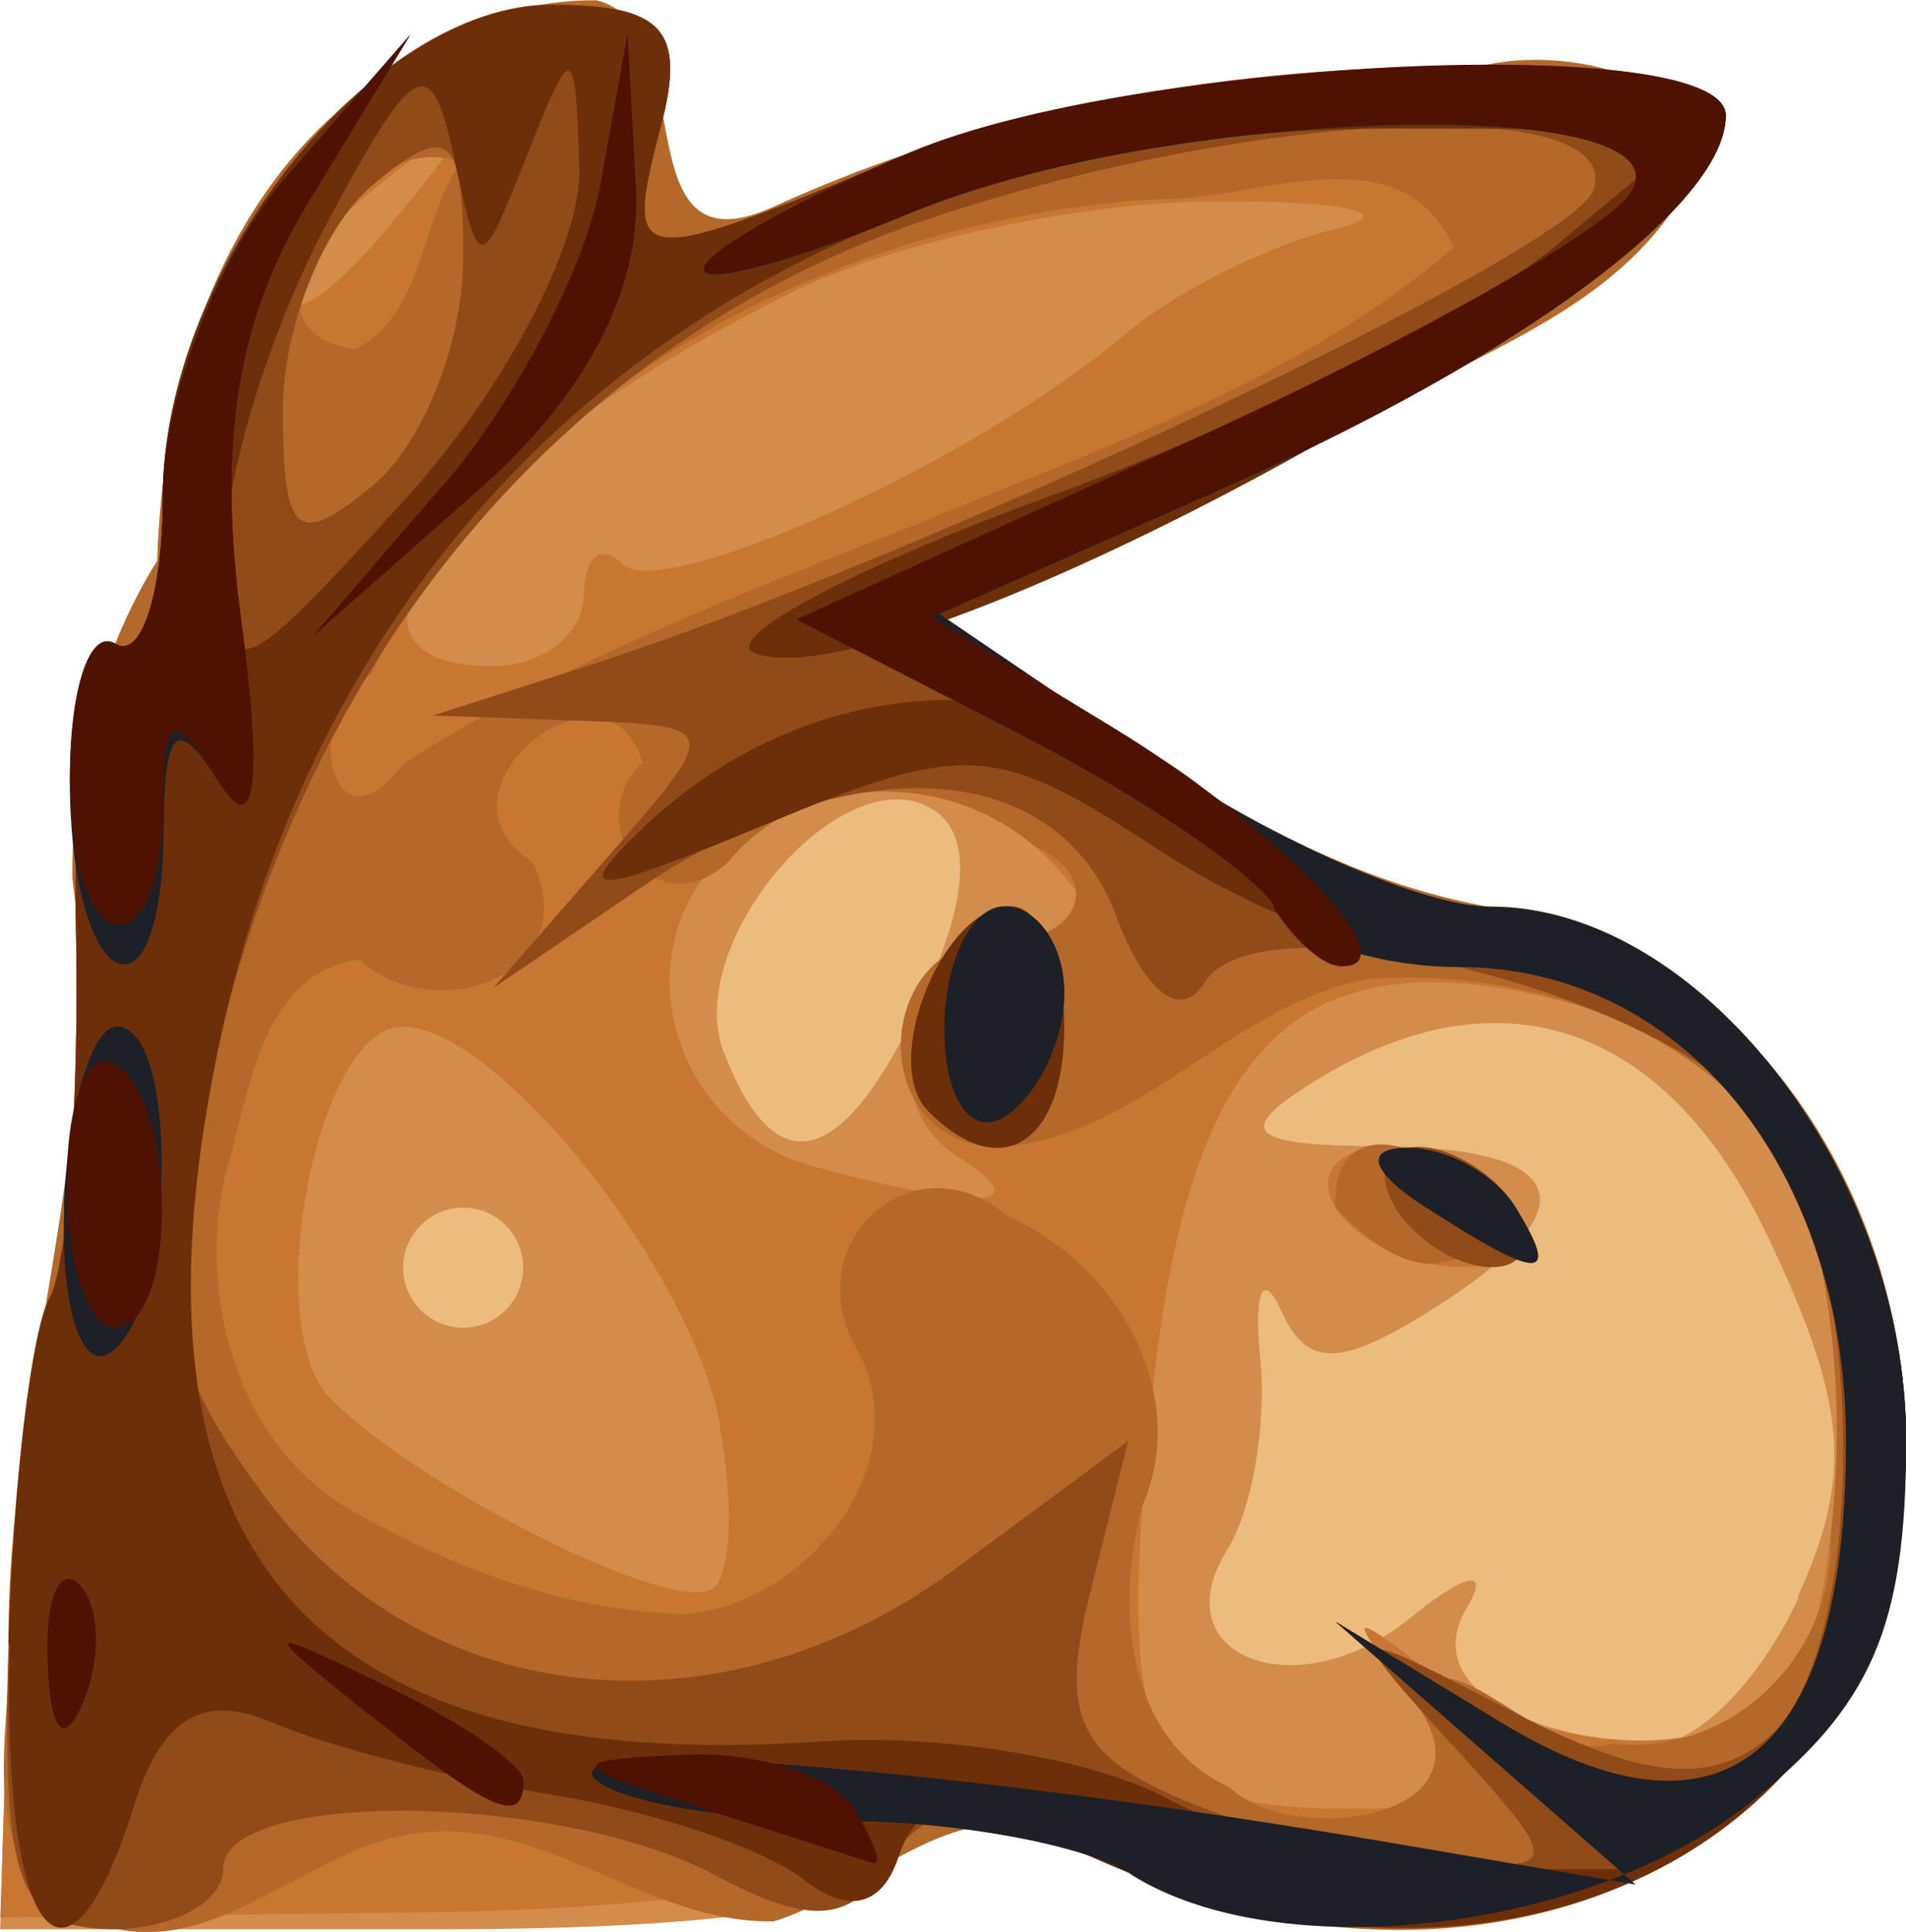
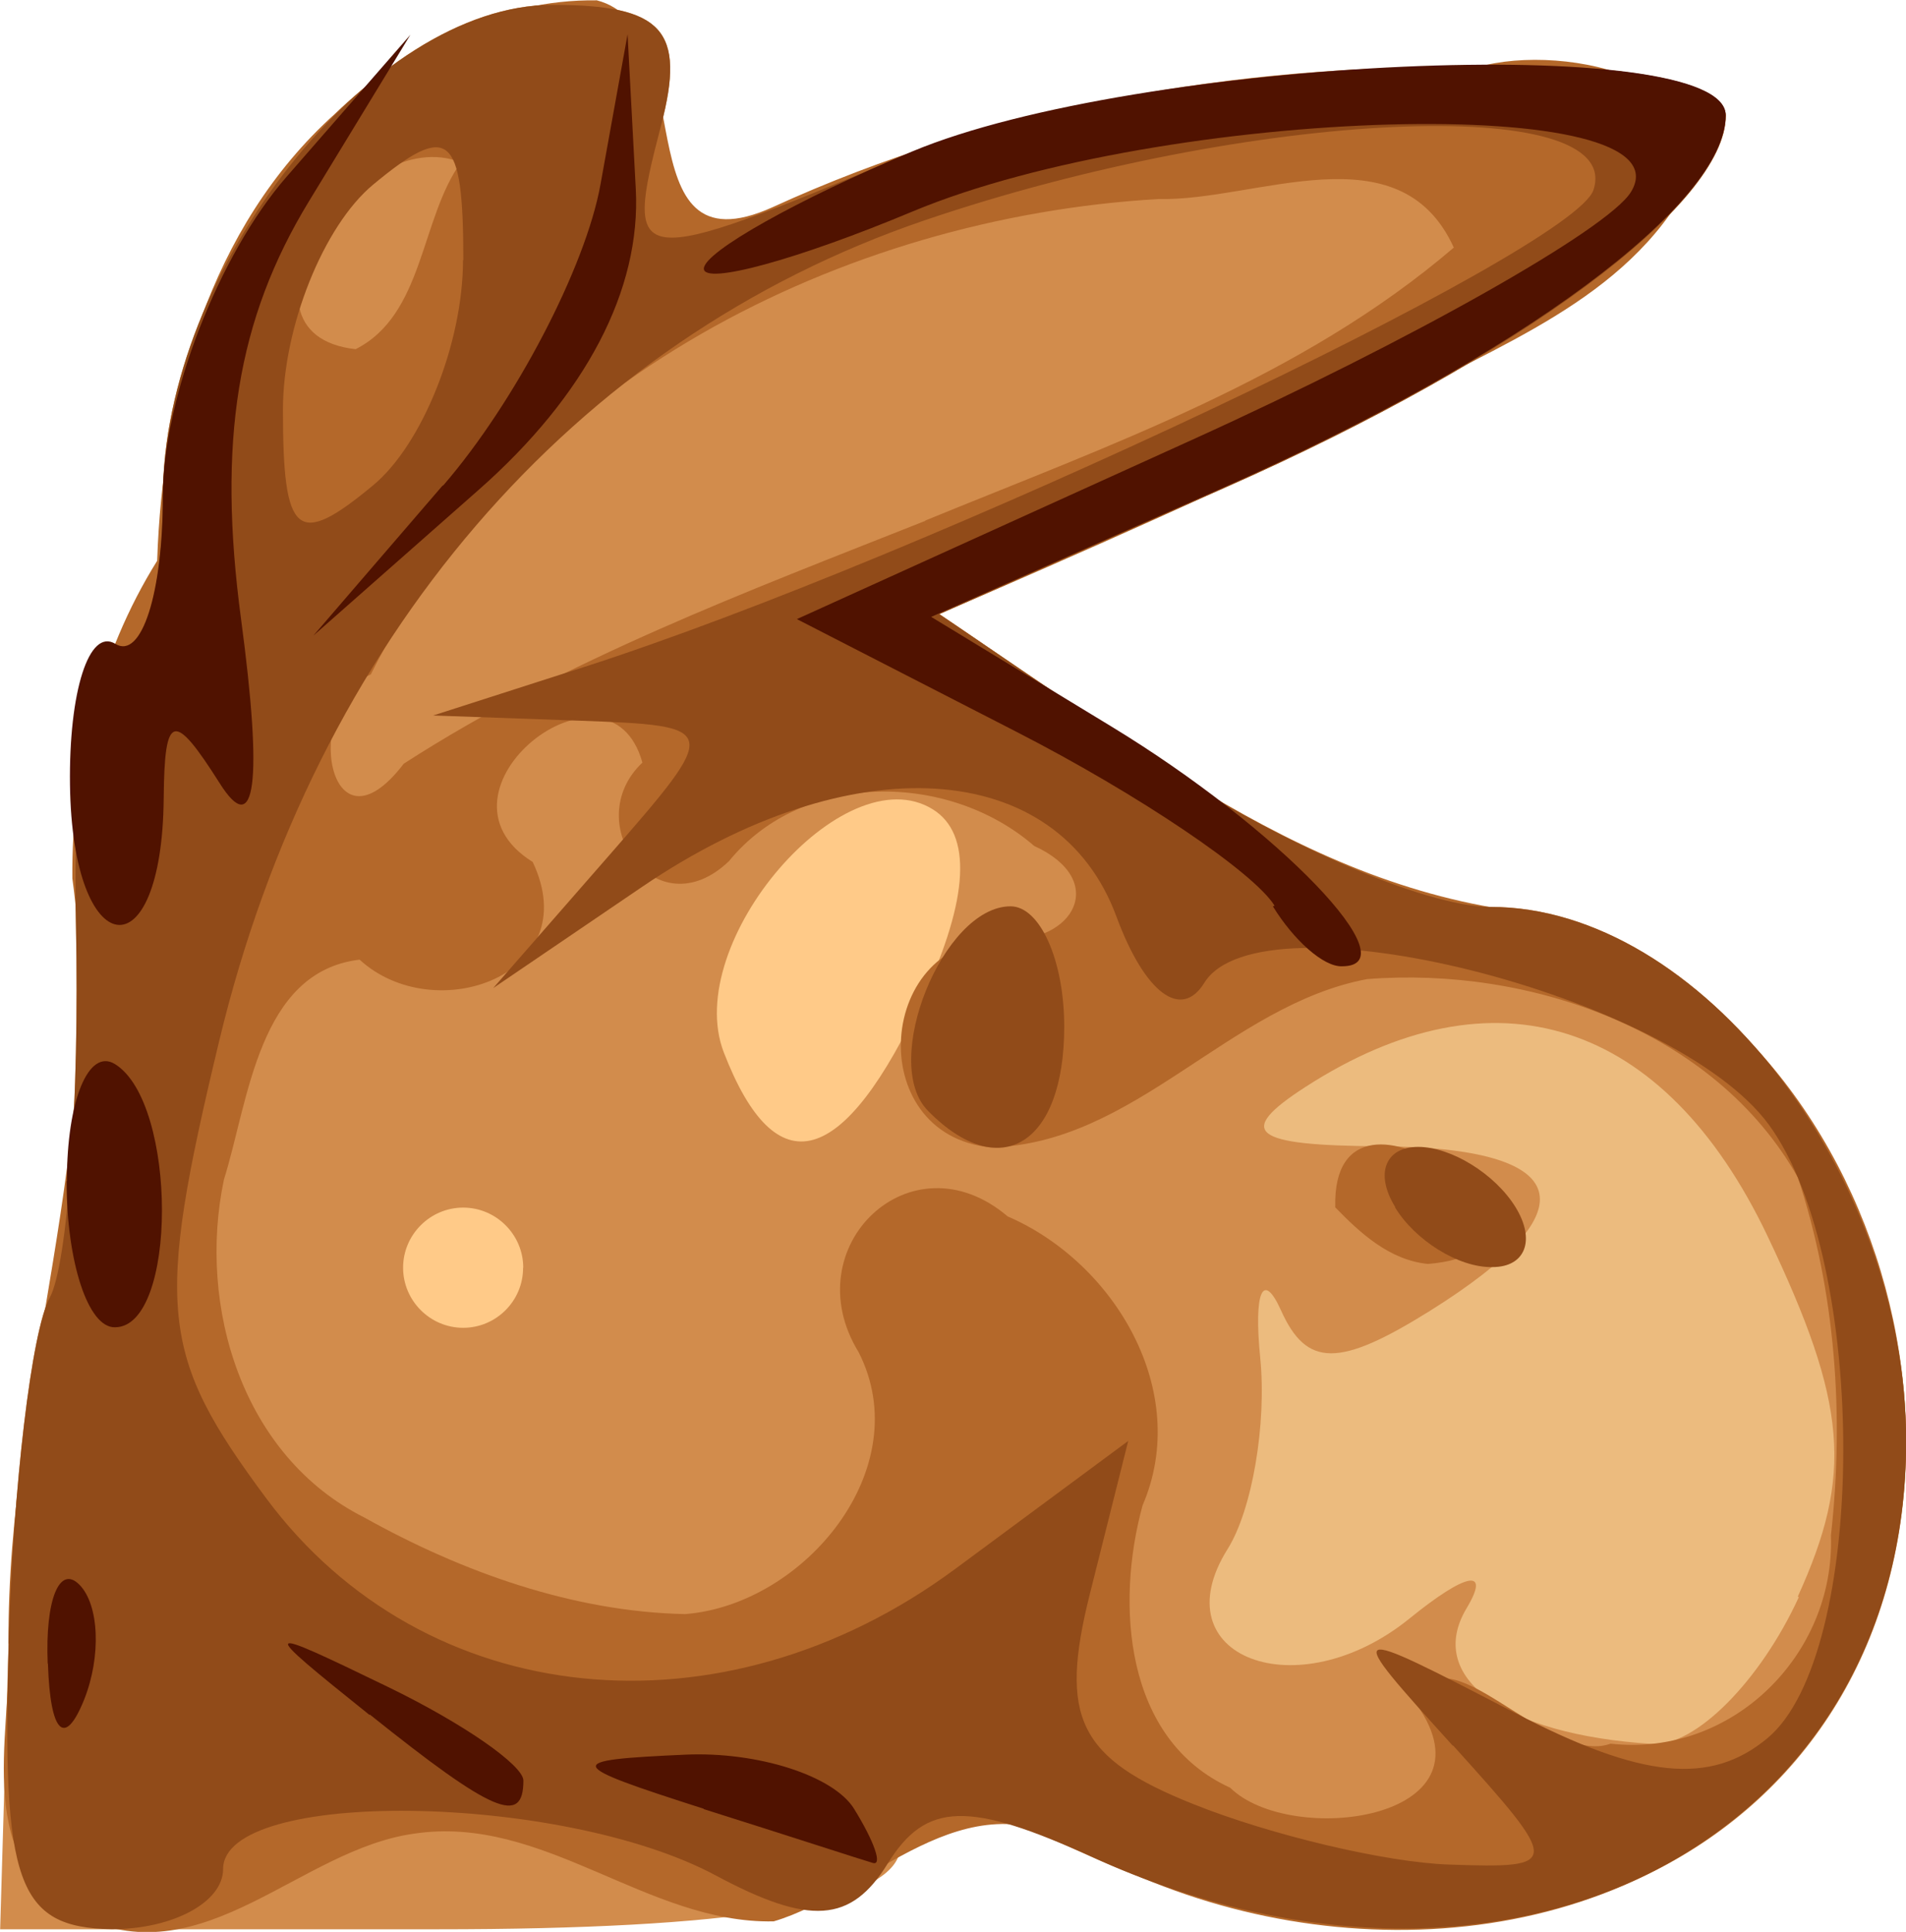
<svg xmlns="http://www.w3.org/2000/svg" xmlns:ns1="http://inkscape.sourceforge.net/DTD/sodipodi-0.dtd" xmlns:ns2="http://www.inkscape.org/namespaces/inkscape" id="svg2" style="enable-background:new 45.43 159.724 489.105 495.538" ns1:docname="emule.svg" xml:space="preserve" viewBox="45.43 159.724 489.105 495.538" ns1:version="0.32" version="1.1" y="0px" x="0px" ns2:version="0.42" ns1:docbase="/mnt/trabalho/logos/meus/emule">
  <ns1:namedview id="base" bordercolor="#666666" ns2:pageshadow="2" ns2:window-y="27" pagecolor="#ffffff" ns2:zoom="0.73643847" ns2:window-x="0" borderopacity="1.0" ns2:current-layer="svg2" ns2:cx="372.04724" ns2:cy="537.82686" ns2:window-width="1276" ns2:pageopacity="0.0" ns2:window-height="946">
	</ns1:namedview>
  <g id="g7216" ns2:export-ydpi="300.86514" ns2:export-xdpi="300.86514" ns2:export-filename="/mnt/trabalho/logos/meus/emule/emule.png" transform="matrix(19.714 0 0 19.714 -6671.9 -9724.2)">
    <path id="path2088" style="fill:#FFCA88" d="m350.08 509.7c-0.427-0.005-1.106 0.595-1.491 0.932-0.433 0.379-0.507 0.734-0.745 1.211-0.22 0.44-0.186 0.892-0.186 1.398 0 0.559 0.167 0.929 0.28 1.305 0.171 0.57 0.482 0.724 0.745 1.025 0.124 0.142 0.933 0.224 1.118 0.28 0.439 0.132 0.751 0.319 1.118 0.466 0.463 0.185 0.571 0.382 0.932 0.652 0.492 0.369 0.435 0.23 1.025 0.466 0.815 0.326 1-0.695 1.211-1.118 0.267-0.533 0.093-1.464 0.093-2.05 0-0.602-0.125-0.976-0.28-1.491-0.139-0.464-0.661-0.992-0.932-1.398-0.268-0.402-0.759-0.814-1.025-1.118-0.301-0.344-0.907-0.375-1.211-0.466-0.21-0.05-0.43-0.05-0.65-0.08z" />
-     <path id="path7212" style="fill-opacity:.078" d="m350.08 509.7c-0.427-0.005-1.106 0.595-1.491 0.932-0.433 0.379-0.507 0.734-0.745 1.211-0.22 0.44-0.186 0.892-0.186 1.398 0 0.559 0.167 0.929 0.28 1.305 0.171 0.57 0.482 0.724 0.745 1.025 0.124 0.142 0.933 0.224 1.118 0.28 0.439 0.132 0.751 0.319 1.118 0.466 0.463 0.185 0.571 0.382 0.932 0.652 0.492 0.369 0.435 0.23 1.025 0.466 0.815 0.326 1-0.695 1.211-1.118 0.267-0.533 0.093-1.464 0.093-2.05 0-0.602-0.125-0.976-0.28-1.491-0.139-0.464-0.661-0.992-0.932-1.398-0.268-0.402-0.759-0.814-1.025-1.118-0.301-0.344-0.907-0.375-1.211-0.466-0.21-0.05-0.43-0.05-0.65-0.08z" />
-     <path id="path2826" style="fill:#FFCA88" d="m347.37 515.58c-0.427-0.005-1.106 0.595-1.491 0.932-0.433 0.379-0.507 0.734-0.745 1.211-0.22 0.44-0.186 0.891-0.186 1.398 0 0.559 0.167 0.929 0.28 1.305 0.171 0.57 0.482 0.724 0.745 1.025 0.124 0.142 0.933 0.224 1.118 0.28 0.439 0.132 0.751 0.319 1.118 0.466 0.463 0.185 0.571 0.382 0.932 0.652 0.492 0.369 0.435 0.23 1.025 0.466 0.815 0.326 1-0.695 1.211-1.118 0.267-0.533 0.093-1.464 0.093-2.05 0-0.602-0.125-0.976-0.28-1.491-0.139-0.464-0.661-0.992-0.932-1.398-0.268-0.402-0.759-0.814-1.025-1.118-0.301-0.344-0.907-0.375-1.211-0.466-0.22-0.05-0.45-0.05-0.66-0.08z" />
+     <path id="path2826" style="fill:#FFCA88" d="m347.37 515.58c-0.427-0.005-1.106 0.595-1.491 0.932-0.433 0.379-0.507 0.734-0.745 1.211-0.22 0.44-0.186 0.891-0.186 1.398 0 0.559 0.167 0.929 0.28 1.305 0.171 0.57 0.482 0.724 0.745 1.025 0.124 0.142 0.933 0.224 1.118 0.28 0.439 0.132 0.751 0.319 1.118 0.466 0.463 0.185 0.571 0.382 0.932 0.652 0.492 0.369 0.435 0.23 1.025 0.466 0.815 0.326 1-0.695 1.211-1.118 0.267-0.533 0.093-1.464 0.093-2.05 0-0.602-0.125-0.976-0.28-1.491-0.139-0.464-0.661-0.992-0.932-1.398-0.268-0.402-0.759-0.814-1.025-1.118-0.301-0.344-0.907-0.375-1.211-0.466-0.22-0.05-0.45-0.05-0.66-0.08" />
    <path id="path2834" style="fill:#FFCA88" d="m364.88 517.82c-0.062-0.231-0.279-0.76-0.43-1.1-0.149-0.336-0.325-0.666-0.484-0.99-0.148-0.303-0.294-0.387-0.538-0.605-0.263-0.236-0.472-0.391-0.753-0.55-0.254-0.144-0.55-0.27-0.753-0.385-0.2-0.114-0.585-0.152-0.806-0.22-0.236-0.072-0.612 0-0.86 0h-0.806-0.86c-0.3 0-0.535 0.054-0.806 0.11-0.298 0.061-0.543 0.167-0.806 0.275-0.287 0.117-0.513 0.314-0.699 0.44-0.263 0.179-0.432 0.366-0.699 0.605-0.247 0.221-0.41 0.492-0.591 0.77-0.188 0.288-0.253 0.565-0.376 0.88-0.159 0.406-0.176 0.829-0.215 1.265-0.038 0.431 0 0.887 0 1.32 0 0.44 0.038 0.821 0.108 1.21 0.099 0.555 0.278 1.042 0.376 1.595 0.068 0.384 0.273 0.701 0.43 0.99 0.169 0.312 0.67 0.607 0.914 0.825 0.349 0.312 0.733 0.49 1.129 0.715 0.436 0.248 1.027 0.296 1.505 0.385 0.556 0.103 1.083 0.053 1.613-0.055 0.512-0.105 1.079-0.524 1.559-0.77 0.589-0.301 1.091-0.706 1.613-1.045 0.447-0.291 0.601-0.749 0.806-1.21 0.281-0.633 0.364-1.32 0.591-1.925 0.148-0.395 0.084-0.979 0.161-1.375 0.052-0.265 0.054-0.534 0.054-0.825 0-0.035-0.154-0.263-0.161-0.275" />
    <path id="path6484" style="fill-opacity:.078" d="m364.88 517.82c-0.062-0.231-0.279-0.76-0.43-1.1-0.149-0.336-0.325-0.666-0.484-0.99-0.148-0.303-0.294-0.387-0.538-0.605-0.263-0.236-0.472-0.391-0.753-0.55-0.254-0.144-0.55-0.27-0.753-0.385-0.2-0.114-0.585-0.152-0.806-0.22-0.236-0.072-0.612 0-0.86 0h-0.806-0.86c-0.3 0-0.535 0.054-0.806 0.11-0.298 0.061-0.543 0.167-0.806 0.275-0.287 0.117-0.513 0.314-0.699 0.44-0.263 0.179-0.432 0.366-0.699 0.605-0.247 0.221-0.41 0.492-0.591 0.77-0.188 0.288-0.253 0.565-0.376 0.88-0.159 0.406-0.176 0.829-0.215 1.265-0.038 0.431 0 0.887 0 1.32 0 0.44 0.038 0.821 0.108 1.21 0.099 0.555 0.278 1.042 0.376 1.595 0.068 0.384 0.273 0.701 0.43 0.99 0.169 0.312 0.67 0.607 0.914 0.825 0.349 0.312 0.733 0.49 1.129 0.715 0.436 0.248 1.027 0.296 1.505 0.385 0.556 0.103 1.083 0.053 1.613-0.055 0.512-0.105 1.079-0.524 1.559-0.77 0.589-0.301 1.091-0.706 1.613-1.045 0.447-0.291 0.601-0.749 0.806-1.21 0.281-0.633 0.364-1.32 0.591-1.925 0.148-0.395 0.084-0.979 0.161-1.375 0.052-0.265 0.054-0.534 0.054-0.825 0-0.035-0.154-0.263-0.161-0.275" />
-     <path id="path7214" style="fill-opacity:.078" d="m347.37 515.58c-0.427-0.005-1.106 0.595-1.491 0.932-0.433 0.379-0.507 0.734-0.745 1.211-0.22 0.44-0.186 0.891-0.186 1.398 0 0.559 0.167 0.929 0.28 1.305 0.171 0.57 0.482 0.724 0.745 1.025 0.124 0.142 0.933 0.224 1.118 0.28 0.439 0.132 0.751 0.319 1.118 0.466 0.463 0.185 0.571 0.382 0.932 0.652 0.492 0.369 0.435 0.23 1.025 0.466 0.815 0.326 1-0.695 1.211-1.118 0.267-0.533 0.093-1.464 0.093-2.05 0-0.602-0.125-0.976-0.28-1.491-0.139-0.464-0.661-0.992-0.932-1.398-0.268-0.402-0.759-0.814-1.025-1.118-0.301-0.344-0.907-0.375-1.211-0.466-0.22-0.05-0.45-0.05-0.66-0.08z" />
    <path id="path1321" style="fill:#D28C4C" d="m340.85 522.75c0.06-2.044 0.301-4.069 0.536-4.499s0.389-2.603 0.342-4.829c-0.047-2.225 0.189-3.877 0.523-3.67 0.335 0.207 0.608-0.654 0.608-1.912 0-2.97 2.721-6.411 5.069-6.411 1.441 0 1.74 0.33 1.417 1.565-0.49 1.875-0.403 1.886 3.174 0.391 2.992-1.25 10.684-1.619 10.684-0.512 0 1.153-2.673 3.137-6.517 4.837l-3.721 1.646 2.807 1.905c1.544 1.048 3.511 1.905 4.372 1.905 2.717 0 5.407 3.457 5.407 6.95 0 5.252-5.192 7.874-10.66 5.383-1.69-0.77-2.193-0.77-2.449 0-0.217 0.652-2.185 0.969-6.012 0.969h-5.689l0.11-3.73zm23.29-0.61c0.724-1.588 0.646-2.511-0.395-4.695-1.342-2.815-3.554-3.527-6.016-1.935-0.915 0.591-0.699 0.761 0.978 0.77 2.52 0.014 2.761 0.82 0.643 2.143-1.179 0.736-1.603 0.735-1.936-0.007-0.235-0.522-0.357-0.246-0.271 0.615s-0.105 1.981-0.424 2.489c-0.883 1.407 0.906 2.089 2.368 0.904 0.742-0.602 1.058-0.659 0.743-0.134-0.54 0.9 0.48 1.645 2.414 1.766 0.56 0.04 1.41-0.82 1.91-1.91zm-16.59-4.28c0-0.43-0.352-0.782-0.782-0.782s-0.782 0.352-0.782 0.782c0 0.43 0.352 0.782 0.782 0.782s0.78-0.35 0.78-0.78zm5.21-3.53c0.593-1.278 0.634-2.116 0.121-2.434-1.161-0.718-3.27 1.732-2.721 3.161 0.68 1.76 1.56 1.52 2.6-0.73z" />
-     <path id="path1319" style="fill:#C77732" d="m340.85 522.67c0.059-2.003 0.299-3.995 0.534-4.425s0.389-2.603 0.342-4.829c-0.047-2.225 0.189-3.877 0.523-3.67 0.335 0.207 0.608-0.654 0.608-1.912 0-2.97 2.721-6.411 5.069-6.411 1.441 0 1.74 0.33 1.417 1.565-0.49 1.875-0.403 1.886 3.174 0.391 2.992-1.25 10.684-1.619 10.684-0.512 0 1.153-2.673 3.137-6.517 4.837l-3.721 1.646 2.807 1.905c1.544 1.048 3.511 1.905 4.372 1.905 2.717 0 5.407 3.457 5.407 6.95 0 5.216-5.191 7.874-10.582 5.418-1.36-0.619-2.228-0.667-2.58-0.141-0.292 0.436-3.031 0.823-6.087 0.86l-5.556 0.067 0.12-3.65zm18.34 0.86c-0.966-1.231-0.94-1.265 0.252-0.331 0.729 0.571 2.138 0.923 3.13 0.782 1.458-0.207 1.85-0.811 2.044-3.157 0.319-3.842-0.869-5.853-3.842-6.506-3.246-0.713-4.603 0.741-5.061 5.422-0.435 4.437-0.079 5.158 2.545 5.158 1.8 0.01 1.89-0.13 0.93-1.36zm-1.07-6.46c-0.266-0.43 0.045-0.782 0.69-0.782 0.646 0 1.391 0.352 1.657 0.782s-0.045 0.782-0.69 0.782c-0.65 0.01-1.4-0.35-1.66-0.78zm-8.01 2.82c-0.388-2.028-2.899-5.167-4.135-5.167-1.113 0-1.865 3.909-0.932 4.843 1.161 1.161 4.379 2.775 4.95 2.483 0.26-0.12 0.31-1.1 0.11-2.15zm3.09-3.48c-1.385-0.879-0.295-3.467 1.216-2.887 0.979 0.376 1.013 0.249 0.194-0.737-1.23-1.482-3.448-1.538-4.627-0.117-1.108 1.336-0.382 3.417 1.354 3.876 2.21 0.59 2.92 0.54 1.87-0.13zm-4.86-7.29c0-0.502 0.221-0.692 0.49-0.422 0.526 0.526 4.618-1.337 6.552-2.982 0.646-0.549 1.878-1.166 2.739-1.371s0.156-0.368-1.565-0.361c-1.721 0.006-4.186 0.532-5.477 1.169-4.331 2.136-6.532 4.881-3.912 4.881 0.64-0.01 1.17-0.42 1.17-0.92zm-2.25-5.15c0.973-1.241 0.946-1.269-0.295-0.295-0.753 0.591-1.369 1.207-1.369 1.369-0.01 0.64 0.63 0.22 1.66-1.08z" />
    <path id="path1317" style="fill:#B4682A" d="m340.85 522.75c-0.024-3.344 1.292-6.597 0.831-9.955-0.012-1.442 0.337-2.904 1.104-4.133 0.07-2.124 0.682-4.343 2.309-5.811 0.91-0.876 2.13-1.498 3.414-1.481 1.392 0.361 0.298 3.589 2.289 2.691 2.867-1.311 6.036-1.861 9.175-1.821 1.143-0.334 3.516 0.193 2.593 1.784-0.931 1.426-2.657 1.946-4.049 2.791-1.816 0.921-3.684 1.731-5.551 2.541 2.438 1.624 4.865 3.67 7.91 3.905 4.482 1.357 6.267 7.847 3.001 11.247-2.311 2.436-6.281 2.462-9.081 0.893-1.508-0.946-2.723 0.593-3.985 0.964-1.654 0.033-2.992-1.396-4.683-1.141-1.482 0.206-2.72 1.829-4.321 1.09-1.44-0.7-0.92-2.32-0.95-3.56zm18.34 0.78c0.315-1.06 1.683 0.828 2.514 0.523 1.579 0.177 2.922-1.156 2.868-2.71 0.174-1.554 0.06-3.176-0.431-4.658-1.085-1.923-3.501-2.746-5.606-2.58-1.801 0.337-3.023 2.148-4.902 2.189-1.679-0.164-1.485-2.756 0.179-2.705 0.915 0.046 1.357-0.775 0.388-1.217-1.109-0.963-3.006-0.985-3.971 0.197-0.946 0.91-1.956-0.499-1.128-1.281-0.43-1.553-2.907 0.371-1.428 1.293 0.699 1.47-1.277 2.167-2.253 1.271-1.318 0.156-1.444 1.835-1.766 2.861-0.348 1.653 0.24 3.601 1.827 4.397 1.268 0.708 2.716 1.227 4.177 1.257 1.551-0.122 3.029-1.897 2.257-3.409-0.84-1.369 0.683-2.834 1.941-1.765 1.392 0.6 2.394 2.278 1.756 3.759-0.353 1.283-0.237 3.048 1.14 3.674 0.78 0.77 3.49 0.43 2.43-1.08zm-1.07-6.46c-0.054-2.124 3.467 0.561 1.206 0.741-0.5-0.05-0.88-0.4-1.21-0.74zm-5.34-8.93c2.386-0.979 4.894-1.85 6.883-3.553-0.706-1.55-2.579-0.6-3.839-0.632-4.126 0.238-8.356 2.39-10.258 6.185-0.901 0.413-0.558 2.453 0.429 1.162 2.11-1.36 4.47-2.24 6.79-3.16zm-6.04-4.66c-1.343-0.548-3.168 2.229-1.372 2.429 0.89-0.45 0.84-1.69 1.37-2.43z" />
    <path id="path1315" style="fill:#914B19" d="m340.85 522.75c0.06-2.044 0.301-4.069 0.536-4.499s0.389-2.603 0.342-4.829c-0.047-2.225 0.189-3.877 0.523-3.67 0.335 0.207 0.608-0.654 0.608-1.912 0-2.97 2.721-6.411 5.069-6.411 1.441 0 1.74 0.33 1.417 1.565-0.49 1.875-0.403 1.886 3.174 0.391 2.992-1.25 10.684-1.619 10.684-0.512 0 1.153-2.673 3.137-6.517 4.837l-3.721 1.646 2.807 1.905c1.544 1.048 3.511 1.905 4.372 1.905 2.717 0 5.407 3.457 5.407 6.95 0 5.216-5.191 7.874-10.582 5.418-1.626-0.741-2.178-0.724-2.676 0.081-0.477 0.771-1.013 0.808-2.24 0.151-2.013-1.077-6.41-1.133-6.41-0.081 0 0.43-0.653 0.782-1.451 0.782-1.23-0.02-1.43-0.6-1.34-3.73zm18.8 1.33c-1.438-1.589-1.434-1.591 0.816-0.424 1.645 0.853 2.537 0.942 3.279 0.326 1.307-1.085 1.32-6.203 0.02-7.981-1.237-1.692-6.611-3.043-7.35-1.847-0.302 0.489-0.776 0.131-1.144-0.864-0.765-2.069-3.452-2.236-6.177-0.383l-1.935 1.315 1.491-1.706c1.479-1.693 1.476-1.707-0.391-1.774l-1.882-0.067 1.956-0.628c4.434-1.424 12.882-5.413 13.147-6.208 0.424-1.271-4.473-1.048-8.71 0.395-4.569 1.557-7.927 5.465-9.179 10.681-0.836 3.483-0.774 4.078 0.614 5.946 2.059 2.77 5.926 3.166 8.967 0.919l2.253-1.666-0.5 1.993c-0.404 1.61-0.146 2.135 1.344 2.731 1.014 0.406 2.515 0.761 3.334 0.788 1.46 0.05 1.46 0.01 0.05-1.55zm-0.75-7.01c-0.266-0.43-0.131-0.782 0.299-0.782s1 0.352 1.266 0.782 0.131 0.782-0.299 0.782c-0.44 0.01-1.01-0.35-1.27-0.78zm-6.08-1.25c-0.627-0.627 0.194-2.662 1.073-2.662 0.384 0 0.699 0.704 0.699 1.565 0 1.53-0.83 2.05-1.77 1.1zm-6.05-11.07c0-1.65-0.184-1.804-1.174-0.982-0.646 0.536-1.174 1.854-1.174 2.93 0 1.65 0.184 1.804 1.174 0.982 0.64-0.53 1.17-1.85 1.17-2.93z" />
-     <path id="path1313" style="fill:#6D2F0A" d="m340.85 522.75c0.06-2.044 0.301-4.069 0.536-4.499s0.389-2.603 0.342-4.829c-0.047-2.225 0.189-3.877 0.523-3.67 0.335 0.207 0.608-0.654 0.608-1.912 0-2.97 2.721-6.411 5.069-6.411 1.441 0 1.74 0.33 1.417 1.565-0.49 1.875-0.403 1.886 3.174 0.391 2.992-1.25 10.684-1.619 10.684-0.512 0 1.765-10.629 7.663-12.616 7-0.52-0.173 1.197-1.096 3.816-2.051s5.582-2.42 6.585-3.256l1.824-1.52-3.912-0.009c-7.845-0.018-13.678 4.474-15.274 11.761-1.468 6.703 1.065 9.692 7.821 9.225 1.517-0.105 3.528 0.226 4.468 0.735s2.651 0.926 3.803 0.926h2.094l-1.847-1.611-1.847-1.611 2.156 1.313c2.886 1.758 4.495 0.447 4.495-3.663 0-3.477-2.127-6.161-4.89-6.169-0.968-0.003-2.792-0.685-4.053-1.516-2.113-1.393-2.512-1.42-5.086-0.349-2.332 0.97-2.599 0.978-1.62 0.049 2.103-1.995 5.115-2.209 7.267-0.516 1.088 0.856 2.731 1.556 3.651 1.556 2.813 0 5.514 3.404 5.514 6.95 0 5.252-5.192 7.874-10.66 5.383-1.708-0.778-2.192-0.772-2.46 0.033-0.213 0.64-0.659 0.743-1.236 0.285-0.496-0.394-1.958-0.887-3.249-1.096-1.291-0.208-2.932-0.63-3.646-0.937-0.917-0.395-1.45-0.082-1.813 1.063-0.89 2.84-1.73 1.75-1.62-2.09zm7.43-19.19c-0.052-1.662-0.086-1.671-0.677-0.183-0.622 1.565-0.622 1.565-0.962 0-0.296-1.36-0.514-1.238-1.67 0.939-0.731 1.377-1.32 3.314-1.307 4.303 0.022 1.712 0.135 1.676 2.347-0.756 1.28-1.4 2.3-3.33 2.27-4.3zm11.01 13.51c-0.705-0.456-0.802-0.763-0.242-0.77 0.513-0.007 1.149 0.34 1.415 0.77 0.6 0.97 0.33 0.97-1.17 0zm-6.47-1.25c-0.627-0.627 0.194-2.662 1.073-2.662 0.384 0 0.699 0.704 0.699 1.565 0 1.53-0.83 2.05-1.77 1.1z" />
-     <path id="path1311" style="fill:#1D2026" d="m355.46 525.75c-0.601-0.381-2.297-0.692-3.769-0.692-1.471 0-2.916-0.248-3.21-0.55-0.541-0.557 4.686-0.134 10.419 0.844l3.13 0.534-1.956-1.712-1.956-1.712 2.156 1.313c2.886 1.758 4.495 0.447 4.495-3.663 0-3.545-2.141-6.164-5.04-6.164-1.05 0-2.13-0.355-2.398-0.79-0.268-0.434-1.777-1.451-3.353-2.259l-2.865-1.47 5.156-2.338c2.836-1.286 5.401-2.734 5.7-3.218 0.808-1.308-6.063-1.121-9.354 0.254-1.492 0.624-2.713 0.958-2.713 0.742s1.221-0.901 2.713-1.525c2.918-1.219 10.588-1.562 10.588-0.473 0 1.153-2.673 3.137-6.517 4.837l-3.721 1.646 2.807 1.905c1.544 1.048 3.511 1.905 4.372 1.905 2.717 0 5.407 3.457 5.407 6.95 0 2.426-0.452 3.464-2.062 4.73-2.13 1.67-6.11 2.12-8.03 0.91zm-9.91-2.07c-1.458-1.168-1.449-1.183 0.242-0.364 0.968 0.469 1.76 1.017 1.76 1.217 0 0.59-0.4 0.42-2-0.86zm-4.19-0.67c-0.034-0.825 0.151-1.287 0.411-1.027s0.288 0.935 0.062 1.5c-0.25 0.62-0.44 0.44-0.47-0.47zm0.21-5.95c0.053-1.285 0.363-2.337 0.691-2.337 0.832 0 0.748 3.726-0.096 4.247-0.37 0.24-0.64-0.62-0.59-1.91zm17.72 0.01c-0.705-0.456-0.802-0.763-0.242-0.77 0.513-0.007 1.149 0.34 1.415 0.77 0.6 0.97 0.33 0.97-1.17 0zm-6.26-2.3c0-0.886 0.352-1.611 0.782-1.611s0.782 0.507 0.782 1.127-0.352 1.345-0.782 1.611c-0.43 0.27-0.78-0.24-0.78-1.13zm-11.38-3.12c-0.017-1.261 0.248-2.12 0.589-1.91 0.34 0.21 0.619-0.655 0.619-1.924s0.725-3.138 1.611-4.154l1.611-1.847-1.321 2.168c-0.935 1.534-1.193 3.124-0.883 5.436 0.285 2.129 0.188 2.873-0.278 2.135-0.558-0.882-0.719-0.743-0.729 0.628-0.02 2.63-1.18 2.12-1.22-0.54zm4.86-3.97c0.931-1.076 1.851-2.836 2.045-3.912l0.353-1.956 0.107 2.015c0.069 1.307-0.649 2.682-2.045 3.912l-2.152 1.897 1.68-1.95z" />
    <path id="path1309" style="fill:#501200" d="m349.9 524.9c-1.821-0.583-1.838-0.632-0.242-0.704 0.943-0.043 1.932 0.274 2.198 0.704s0.375 0.747 0.242 0.704c-0.14-0.04-1.12-0.36-2.2-0.7zm-4.35-1.22c-1.458-1.168-1.449-1.183 0.242-0.364 0.968 0.469 1.76 1.017 1.76 1.217 0 0.59-0.4 0.42-2-0.86zm-4.19-0.67c-0.034-0.825 0.151-1.287 0.411-1.027s0.288 0.935 0.062 1.5c-0.25 0.62-0.44 0.44-0.47-0.47zm0.25-6.28c0-1.048 0.282-1.731 0.626-1.519 0.815 0.504 0.815 3.424 0 3.424-0.35 0.01-0.63-0.85-0.63-1.9zm0.04-5.15c-0.016-1.221 0.249-2.047 0.59-1.837 0.34 0.21 0.619-0.655 0.619-1.924s0.725-3.138 1.611-4.154l1.611-1.847-1.321 2.168c-0.935 1.534-1.193 3.124-0.883 5.436 0.285 2.129 0.188 2.873-0.278 2.135-0.599-0.946-0.719-0.915-0.729 0.19-0.02 2.31-1.19 2.15-1.22-0.17zm15.68 1.57c-0.268-0.434-1.777-1.451-3.353-2.259l-2.865-1.47 5.156-2.338c2.836-1.286 5.401-2.734 5.7-3.218 0.808-1.308-6.063-1.121-9.354 0.254-1.492 0.624-2.713 0.958-2.713 0.742s1.221-0.901 2.713-1.525c2.918-1.219 10.588-1.562 10.588-0.473 0 1.158-2.678 3.139-6.569 4.86l-3.773 1.669 2.347 1.427c2.178 1.324 3.905 3.119 3.001 3.119-0.24 0.01-0.63-0.34-0.9-0.78zm-10.82-5.47c0.931-1.076 1.851-2.836 2.045-3.912l0.353-1.956 0.107 2.015c0.069 1.307-0.649 2.682-2.045 3.912l-2.152 1.897 1.68-1.95z" />
  </g>
</svg>